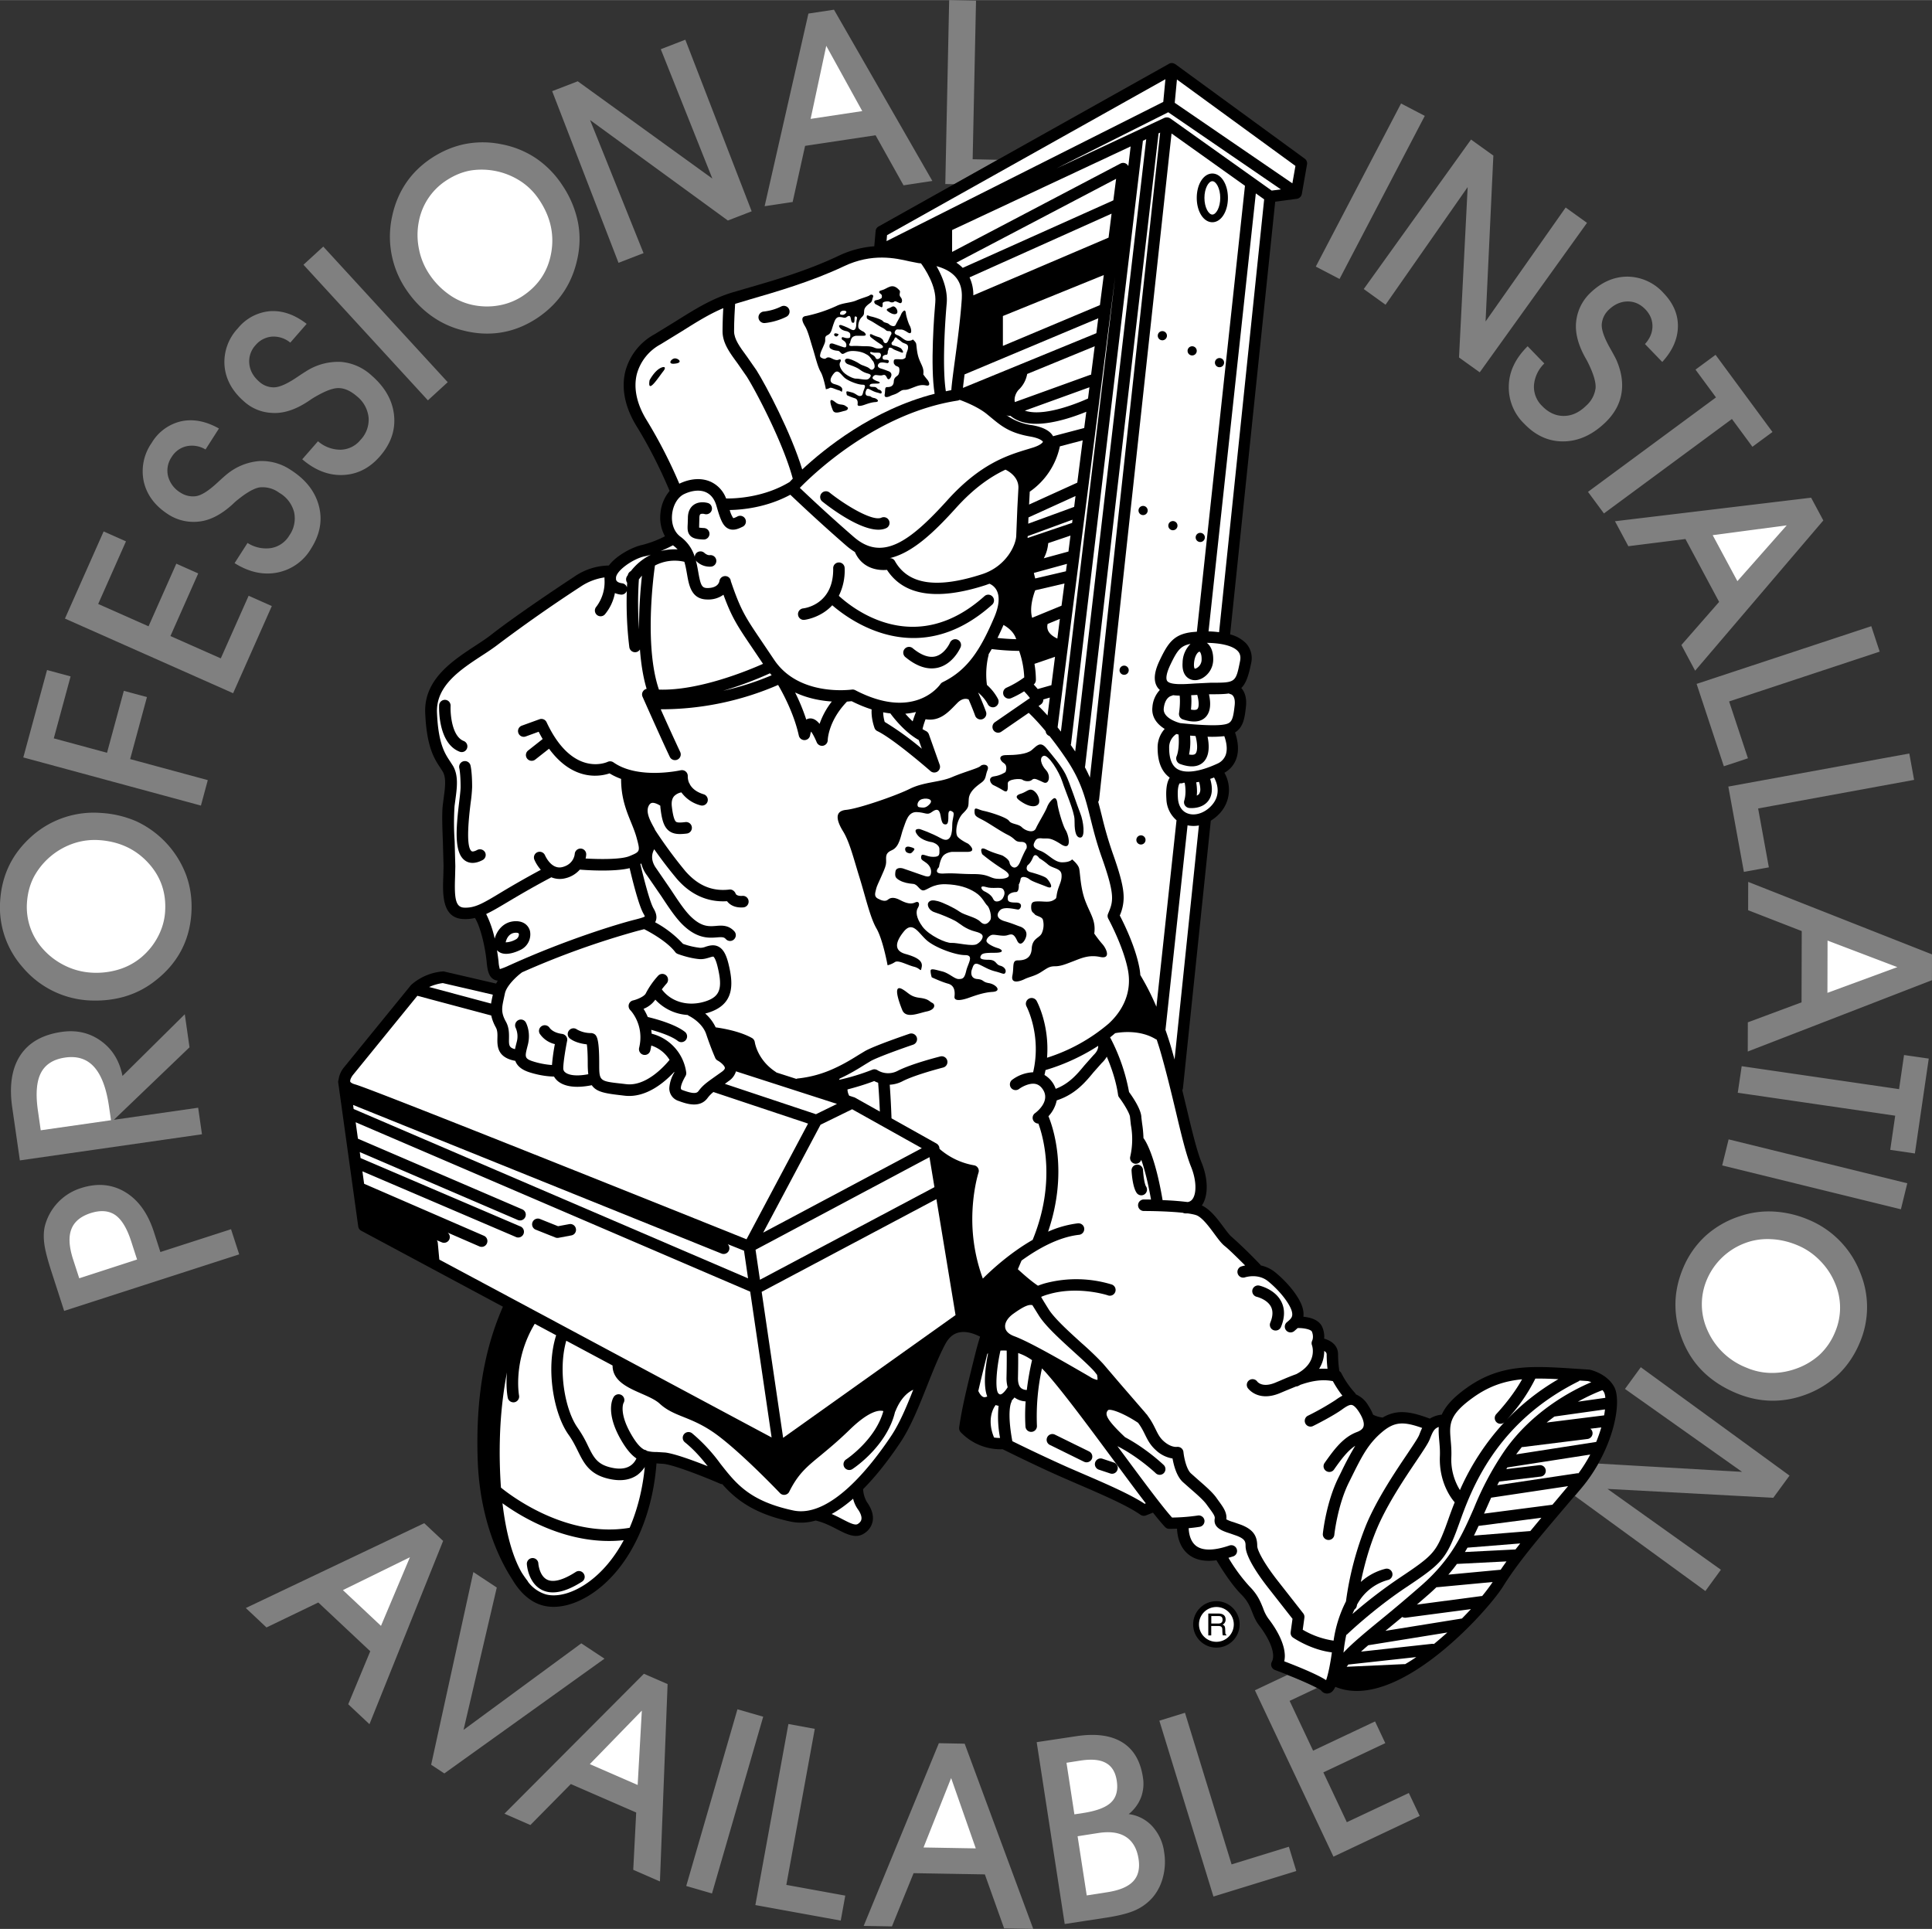
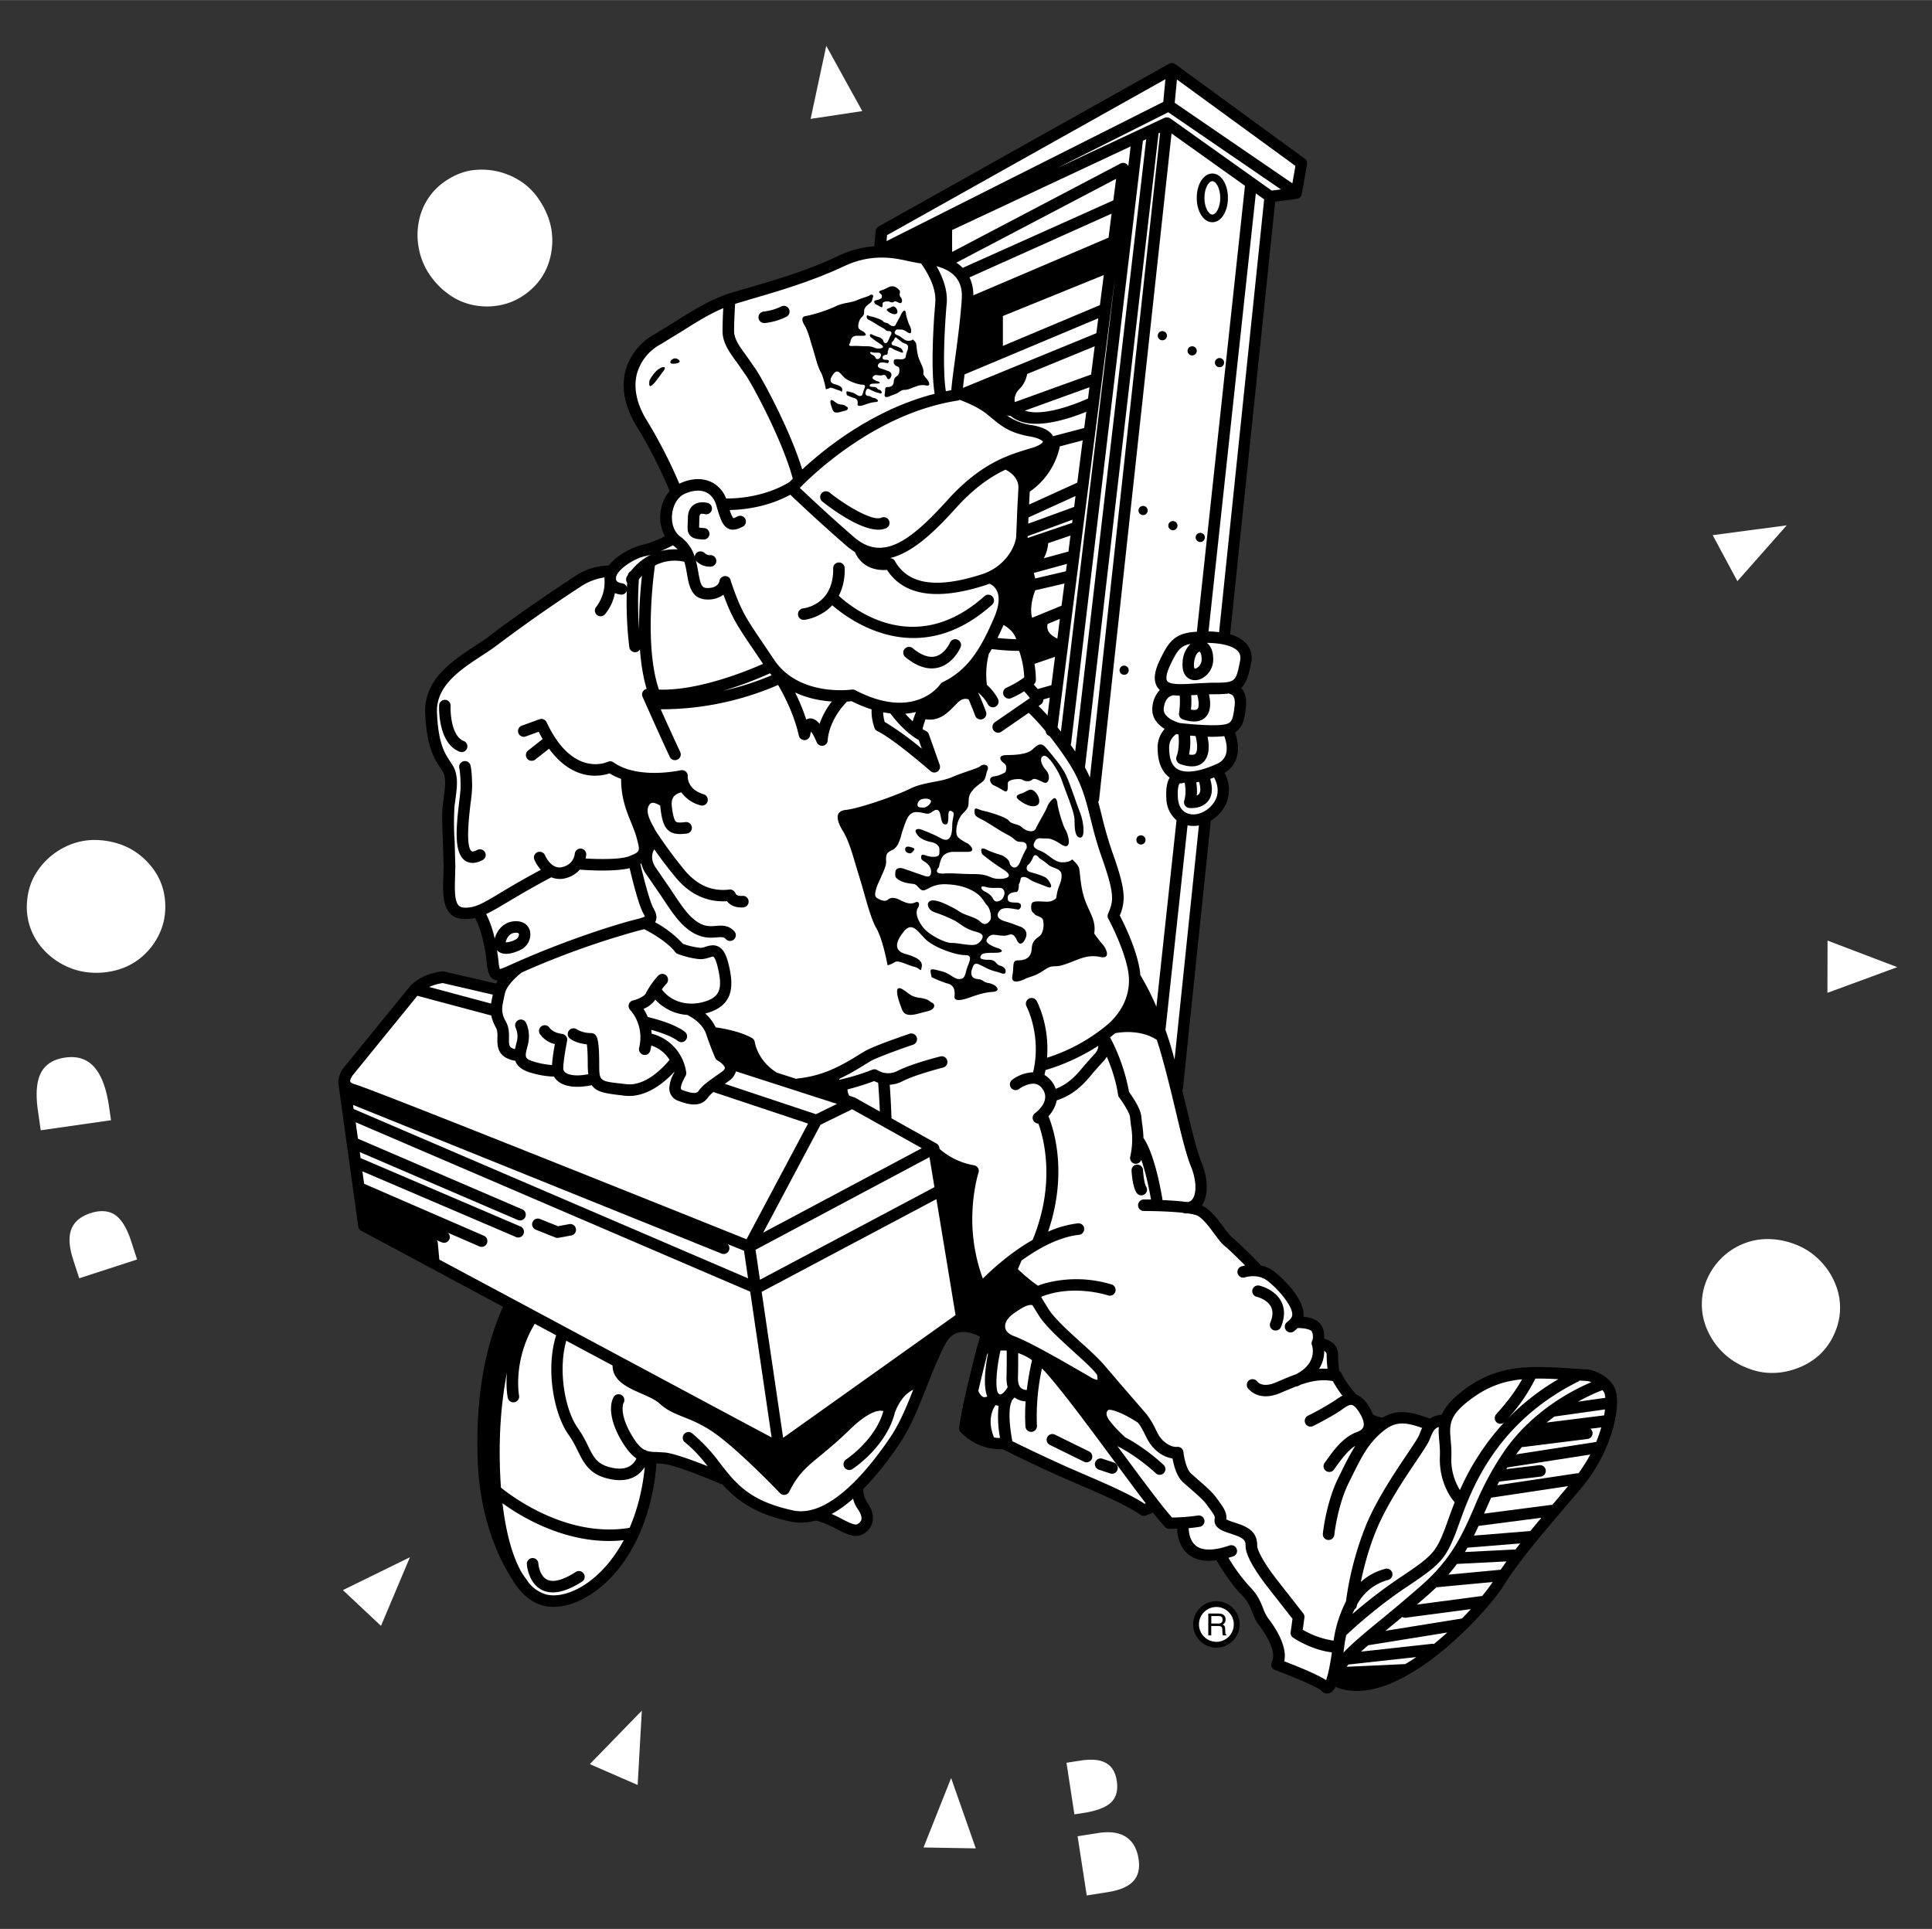
<svg xmlns="http://www.w3.org/2000/svg" width="2500" height="2496" viewBox="0 0 31.501 31.448">
  <rect x="0" y="0" width="31.501" height="31.448" fill="#333333" stroke="none" />
-   <path d="M2.615 20.412l-.106-.329c-.099-.305-.255-.522-.47-.65-.215-.128-.455-.149-.72-.063a.879.879 0 0 0-.588.62c-.02.087-.022.182-.009.285s.05.248.11.435l.214.662L3.9 20.45l-.133-.41-1.152.372zM1.857 18.256l1.233-1.182-.077-.539-1.016 1.006c-.048-.246-.164-.436-.35-.57s-.399-.183-.642-.148c-.312.045-.537.173-.675.384s-.182.495-.13.852l.124.859 2.969-.426-.062-.433-1.374.197zM2.028 16.248a1.46 1.46 0 0 0 .502-.258c.18-.139.32-.301.419-.484.099-.184.156-.388.171-.613.015-.223-.014-.433-.086-.63a1.578 1.578 0 0 0-.807-.872 1.69 1.69 0 0 0-.582-.138 1.52 1.52 0 0 0-1.132.384c-.155.139-.276.294-.361.468s-.135.366-.149.575a1.474 1.474 0 0 0 .364 1.086 1.522 1.522 0 0 0 1.074.543c.207.012.402-.008.587-.061zM3.276 13.133L.38 12.348l.387-1.425.384.104-.274 1.01.868.235.274-1.01.377.102-.274 1.011 1.266.343zM4.432 9.88l-.631 1.421-2.742-1.217.631-1.421.364.162-.453 1.021.821.364.453-1.021.357.159-.453 1.021.821.364.454-1.021zM3.825 9.18l.211-.329a.56.56 0 0 0 .386.083.43.43 0 0 0 .296-.206.48.48 0 0 0 .077-.38.513.513 0 0 0-.242-.315.457.457 0 0 0-.32-.088c-.098.016-.231.095-.4.237l-.042.04c-.194.176-.385.271-.576.283a.755.755 0 0 1-.469-.118c-.216-.138-.349-.315-.4-.529a.802.802 0 0 1 .125-.635.758.758 0 0 1 .48-.355c.197-.043.403-.004.619.117l-.219.342a.427.427 0 0 0-.309-.053.383.383 0 0 0-.244.177.39.39 0 0 0-.057.315.444.444 0 0 0 .204.266.37.37 0 0 0 .246.057c.091-.012.21-.087.357-.224.069-.064.122-.111.162-.143a.952.952 0 0 1 .518-.206.846.846 0 0 1 .513.145c.245.156.398.353.459.588s.017.467-.13.697a.818.818 0 0 1-.55.388c-.229.044-.461-.007-.695-.154zM4.928 7.487l.257-.294a.56.56 0 0 0 .37.138.431.431 0 0 0 .323-.16.477.477 0 0 0 .132-.363.51.51 0 0 0-.192-.349c-.103-.089-.204-.134-.304-.133s-.243.06-.431.176a.809.809 0 0 1-.048.033c-.217.146-.42.211-.61.195a.72.72 0 0 1-.446-.186c-.193-.168-.299-.362-.318-.582a.8.8 0 0 1 .217-.61.756.756 0 0 1 .528-.28c.199-.013.398.056.594.207l-.267.306a.426.426 0 0 0-.298-.098.39.39 0 0 0-.268.139.388.388 0 0 0-.102.304c.011.11.065.208.162.292a.349.349 0 0 0 .235.092c.091.001.22-.056.386-.169.077-.052.138-.091.182-.117a.965.965 0 0 1 .542-.128.842.842 0 0 1 .486.22c.22.191.342.407.367.649.025.242-.052.465-.231.67-.168.193-.368.294-.601.304s-.455-.076-.665-.256zM4.948 4.315l.323-.296L7.3 6.23l-.323.296zM7.019 5.138c.155.114.325.195.51.243.22.059.433.072.64.039.207-.033.403-.112.591-.236.185-.124.335-.275.448-.452.112-.176.186-.378.223-.604.03-.191.024-.38-.021-.566a1.673 1.673 0 0 0-.243-.546 1.565 1.565 0 0 0-.428-.437 1.515 1.515 0 0 0-.566-.229 1.503 1.503 0 0 0-.59-.003c-.19.038-.373.115-.548.23-.17.113-.31.25-.417.409-.107.16-.182.34-.224.539a1.536 1.536 0 0 0 .221 1.184c.114.172.249.315.404.429zM10.493 4.126l-.408.158-1.082-2.799.417-.161 2.195 1.586-.841-2.109.4-.155 1.082 2.798-.388.15-2.247-1.638zM14.276 2.204l.456.816.47-.071L13.598.157l-.417.063-.714 3.141.457-.069.203-.915zM22.844 1.686l.387.202-1.39 2.659-.387-.202zM22.591 4.967l-.355-.256 1.749-2.437.364.261-.127 2.705 1.306-1.858.348.25-1.749 2.437-.338-.242.141-2.778zM24.908 5.644l.272.281a.556.556 0 0 0-.169.357.435.435 0 0 0 .132.335c.104.108.222.163.352.163s.251-.054.363-.163a.463.463 0 0 0 .158-.292c.007-.1-.039-.248-.139-.444l-.029-.051c-.127-.228-.175-.436-.144-.624a.752.752 0 0 1 .223-.429c.184-.178.386-.267.607-.268a.8.8 0 0 1 .59.268c.16.166.238.349.234.549s-.088.392-.255.574l-.282-.292c.08-.088.121-.184.122-.288s-.038-.197-.116-.278c-.084-.087-.182-.13-.293-.128s-.213.048-.305.137a.363.363 0 0 0-.112.227c-.009.091.037.224.136.399.046.081.08.144.102.19.085.195.112.378.082.551s-.117.328-.259.466c-.209.202-.435.306-.677.311-.243.005-.459-.09-.648-.287a.821.821 0 0 1-.252-.625c.007-.231.11-.445.307-.639zM26.152 8.37l-.26-.352 2.087-1.54-.334-.453.327-.241.928 1.258-.327.241-.334-.453zM28.03 9.812l-.615.703.224.419 2.09-2.45-.199-.371-3.198.384.218.407.931-.117zM28.107 12.492l-.444-1.343 2.848-.941.137.415-2.455.812.307.927zM28.434 14.214l-.254-1.391 2.951-.539.078.43-2.543.466.175.96zM29.374 16.341l-.876.326-.001.476L31.5 15.98l.001-.421-2.997-1.182-.001.462.874.34zM28.334 17.815l.064-.433 2.566.374.081-.556.403.058-.226 1.547-.402-.059.081-.557zM31.098 19.291l-.104.424L28.08 19l.105-.425zM28.92 19.752a1.472 1.472 0 0 0-.559.078 1.54 1.54 0 0 0-.555.321 1.488 1.488 0 0 0-.363.523c-.087.206-.129.414-.125.624s.053.418.147.627c.081.177.19.331.33.462s.308.238.504.321c.198.084.397.127.598.128.201.001.4-.039.598-.12a1.54 1.54 0 0 0 .495-.324c.138-.137.248-.301.33-.495a1.47 1.47 0 0 0 .012-1.145 1.529 1.529 0 0 0-.837-.864 1.697 1.697 0 0 0-.575-.136zM6.037 26.921l-.359.864.346.325 1.201-2.988-.308-.289-2.909 1.383.337.317.845-.407zM7.245 28.913l-.215-.142.688-3.141.382.252-.542 2.321 1.92-1.411.378.25zM10.373 29.55l-.048.934.435.19.125-3.218-.386-.168-2.274 2.281.423.185.659-.668zM12.024 27.867l.42.121-.835 2.882-.42-.122zM13.708 31.312l-1.392-.253.539-2.952.43.079-.464 2.544.961.175zM16.058 30.559l.314.88.475.009-1.118-3.02-.421-.008-1.226 2.979.461.008.353-.868zM16.903 28.403l.457 2.965.686-.105c.206-.032.363-.073.472-.123a.823.823 0 0 0 .279-.209.82.82 0 0 0 .167-.335.98.98 0 0 0 .017-.401.77.77 0 0 0-.194-.422.63.63 0 0 0-.384-.197.645.645 0 0 0 .2-.269.64.64 0 0 0 .031-.337c-.041-.265-.154-.454-.34-.567-.186-.113-.437-.145-.753-.096l-.638.096zM21.136 30.504l-1.351.416-.882-2.867.418-.129.76 2.472.934-.288zM16.275 2.604l-.416-.009.055-2.586L15.476 0l-.063 2.999.149.003zM29.178 24.057l-2.425-1.767-.258.354 1.909 1.352-2.344-.135c-.078.14-.171.279-.283.411l-.099.117 2.128 1.55.253-.347-1.849-1.318 2.703.145.265-.362zM21.96 29.708l-.383-.812 1.01-.477-.167-.354-1.01.477-.383-.812.447-.211a5.585 5.585 0 0 0-.483-.212l-.53.25 1.281 2.713 1.406-.664-.177-.374-1.011.476z" fill="gray" />
  <path d="M1.292 20.84l-.102-.314c-.064-.201-.074-.363-.027-.485.047-.123.151-.21.313-.263.162-.052.295-.042.401.029.105.072.192.215.261.427l.097.3-.943.306zM.664 18.427l-.046-.322c-.039-.271-.022-.477.05-.615s.204-.222.396-.249c.197-.028.355.023.473.156s.198.347.241.646l.032.22-1.146.164zM1.056 15.741a1.157 1.157 0 0 1-.352-.266 1.018 1.018 0 0 1-.264-.763c.011-.158.05-.299.117-.425a1.158 1.158 0 0 1 .657-.542c.129-.041.263-.058.401-.049.327.022.593.145.799.368.207.224.299.49.278.8-.009.14-.048.275-.116.405s-.159.243-.273.339a1.047 1.047 0 0 1-.376.2 1.264 1.264 0 0 1-.449.048 1.122 1.122 0 0 1-.422-.115zM6.831 4.058a1.134 1.134 0 0 1-.003-.442 1.022 1.022 0 0 1 .446-.673c.132-.087.268-.143.408-.166a1.166 1.166 0 0 1 .83.192c.111.077.206.175.282.291.182.273.246.559.194.858-.052.3-.207.535-.466.707a1.024 1.024 0 0 1-.393.154c-.144.025-.29.021-.435-.011a1.03 1.03 0 0 1-.387-.178 1.245 1.245 0 0 1-.311-.327 1.114 1.114 0 0 1-.165-.405zM13.217 1.937l.255-1.191.587 1.064zM27.925 8.724l1.207-.16-.804.91zM29.798 15.334l1.138.433-1.14.419zM29.672 20.549c.107.108.189.23.246.367a1.011 1.011 0 0 1 0 .807 1.047 1.047 0 0 1-.249.363 1.13 1.13 0 0 1-.393.231c-.135.047-.27.069-.406.066s-.267-.031-.395-.086a1.151 1.151 0 0 1-.635-.609 1.027 1.027 0 0 1-.001-.846 1.088 1.088 0 0 1 .612-.575c.132-.05.272-.072.421-.065.148.006.295.04.439.101.134.056.255.138.361.246zM5.591 25.924l1.093-.536-.472 1.119zM9.617 28.761l.848-.872-.068 1.212zM15.058 30.12l.45-1.132.402 1.147zM17.389 28.739l.231-.036c.178-.027.315-.015.411.039.097.053.155.148.177.286.024.155-.006.274-.091.356-.085.083-.238.141-.461.175l-.138.021-.129-.841zM17.57 29.937l.34-.053c.189-.029.338-.008.449.064.11.072.179.191.205.359.024.154-.005.276-.087.364-.082.088-.221.147-.418.178l-.34.053-.149-.965z" fill="#fff" />
  <path d="M26.319 22.61c-.119-.217-.383-.276-.394-.279l-.014-.002-.229-.015c-.706-.046-1.217-.08-1.768.313-.231.165-.348.305-.406.436a.46.46 0 0 0-.195.065l-.003-.001c-.319-.119-.534-.153-.767-.016l-.011-.002a.461.461 0 0 1-.144-.045.746.746 0 0 0-.077-.147.423.423 0 0 0-.203-.184.087.087 0 0 0-.019-.028 1.443 1.443 0 0 1-.217-.315.087.087 0 0 0-.034-.037 1.87 1.87 0 0 1-.021-.273c0-.15-.118-.225-.227-.256l.002-.033a.41.41 0 0 0-.03-.15c-.05-.126-.202-.164-.31-.174a.37.37 0 0 0-.013-.143c-.046-.167-.226-.401-.449-.583a.546.546 0 0 0-.232-.11c-.002-.004-.004-.009-.008-.012a7.988 7.988 0 0 0-.466-.453c-.034-.026-.085-.095-.135-.162-.101-.135-.214-.287-.353-.351.107-.155.106-.429-.005-.701-.077-.19-.156-.519-.247-.9l-.067-.278a.12.12 0 0 0 .011-.035l.454-4.36a.674.674 0 0 0 .15-.124.563.563 0 0 0 .072-.657.42.42 0 0 0 .194-.23c.056-.158.013-.331-.021-.427.141-.088.159-.251.178-.422.016-.146-.022-.242-.076-.303.074-.071.118-.193.16-.402a.36.36 0 0 0-.082-.326.555.555 0 0 0-.26-.146l.735-7.055.355-.047h.001l.003-.001a.084.084 0 0 0 .017-.005l.002-.001.003-.002a.064.064 0 0 0 .019-.012.068.068 0 0 0 .012-.012l.003-.003a.174.174 0 0 0 .011-.018l.002-.004a.098.098 0 0 0 .005-.016l.001-.003.085-.485a.094.094 0 0 0-.037-.092l-2.112-1.542h-.002c-.007-.004-.013-.008-.019-.01a.008.008 0 0 1-.004-.002l-.021-.005h-.007l-.019.001-.006.001a.085.085 0 0 0-.022.009l-4.738 2.654a.093.093 0 0 0-.047.073l-.022.249a1.63 1.63 0 0 0-.583.156c-.515.245-1.068.405-1.513.533l-.202.059c-.345.102-.619.274-.937.473l-.35.215a.969.969 0 0 0-.474.604c-.069.279-.005.588.184.895.281.454.476.905.538 1.054a.654.654 0 0 0-.15.369.63.63 0 0 0 .074.37 1.724 1.724 0 0 1-.369.141c-.141.028-.413.16-.546.336a1.02 1.02 0 0 0-.568.185c-.243.159-.96.638-1.349.943-.075.059-.167.119-.263.182-.373.245-.837.549-.814 1.094.023.556.15.749.243.889l.043.067c.06.103.038.263.015.432l-.014.109c-.017.145-.008.367.001.602l.011.399-.004.164c-.011.289-.025.684.329.698a.643.643 0 0 0 .187-.018c.09.143.169.477.192.728.013.136.037.229.113.273.022.013.044.02.068.021a.596.596 0 0 0-.028.048l-.845-.196a.074.074 0 0 0-.026-.002.886.886 0 0 0-.51.216l-.004.004-.003.004-.006.006-1.082 1.329a.4.4 0 0 0-.093.208c-.005.015-.008.03-.005.046l.326 2.345c.004.03.022.056.049.07l2.31 1.238c-.205.473-.456 1.237-.411 2.505.036 1.012.385 1.668.563 1.941.134.226.301.372.496.425.249.067.56-.016.853-.227.563-.406.935-1.184 1.003-2.089l.121.008c.195.024.729.241.917.323a.08.08 0 0 0 .034.007c.221.25.514.482 1.115.611a.834.834 0 0 0 .406-.017h.002c.133.03.249.09.351.143.159.082.309.159.446.063a.3.3 0 0 0 .133-.197c.016-.096-.015-.2-.095-.312a.46.46 0 0 1-.061-.209c.229-.231.438-.507.612-.769.167-.251.301-.589.431-.916.094-.237.191-.481.296-.679.056-.105.127-.167.217-.189.133-.033.276.028.351.067-.028.09-.053.178-.073.258-.147.588-.222.9-.268 1.221a.101.101 0 0 0 .022.075.9.9 0 0 0 .687.281c.1.049.579.287.973.459l.262.114c.374.161.798.344 1.013.496.025.018.06.022.089.01l.114-.045c.08.1.147.181.198.235a.092.092 0 0 0 .068.029c.005 0 .055 0 .126-.003.005.113.038.302.189.422.112.089.265.12.454.093.062.105.237.39.406.559.104.104.14.194.178.29.028.07.057.143.112.214.144.185.283.451.207.593a.093.093 0 0 0-.005.078c.01.025.03.045.055.055.324.12.705.283.756.337a.117.117 0 0 0 .129.042c.021-.006.059-.018.101-.104 1.007.419 2.486-1.237 2.735-1.638.236-.38.571-.775.996-1.275l.271-.319c.531-.624.678-1.413.544-1.659z" />
  <path d="M11.211 17.223a.094.094 0 1 0 .188 0c0-.111-.056-.172-.067-.184a.09.09 0 0 0-.127-.001.096.096 0 0 0-.008.131s.014.018.014.054zM25.737 24.02c-.009-.001-.018-.002-.028 0l-1.297.194.032-.06.677-.081a.093.093 0 0 0 .082-.104.094.094 0 0 0-.104-.082l-.539.064.017-.027h.001l1.351-.21c-.053.1-.117.203-.192.306zM24.951 24.962h-.013l-.905.073c.026-.053.051-.105.075-.158l1.024-.133-.181.218zM24.166 26.021h-.011l-1.053.139.201-.174c.042-.037.08-.073.118-.109h.011l.906-.085a3.025 3.025 0 0 1-.172.229zM24.468 25.592l-.853.08c.051-.059.098-.117.14-.175h.003l.805-.041a8.598 8.598 0 0 0-.095.136zM24.71 25.261l-.825.042a1.87 1.87 0 0 0 .042-.071l.86-.069-.077.098zM26.026 23.508l-1.305.203c.03-.041.061-.08.092-.119h.012l1.06-.132a.095.095 0 0 0 .081-.105.09.09 0 0 0-.036-.062l.179-.022a2.42 2.42 0 0 1-.083.237zM26.155 23.075l-.937.117c.042-.034.085-.067.127-.098l.824-.116a1.193 1.193 0 0 1-.014.097zM26.129 22.664a.23.23 0 0 1 .025.036c.01.019.017.049.021.089l-.448.063c.181-.1.328-.161.402-.188z" fill="#fff" />
  <path d="M25.946 22.534c-.31.131-.953.464-1.408 1.109a4.922 4.922 0 0 0-.505.943c-.186.424-.361.825-.854 1.259a24.5 24.5 0 0 1-.671.567c-.26.213-.462.381-.603.532l.005-.041c.01-.088.024-.17.041-.249.005-.003.01-.005.014-.009.004-.004.431-.413.964-.768.547-.365.638-.448.814-.905l.049-.134c.19-.532.586-1.638 1.941-2.315a.073.073 0 0 0 .022-.016l.137.009a.633.633 0 0 1 .054.018zM22.328 26.82l1.271-.205a8.254 8.254 0 0 1-.219.188c-.011-.003-.022-.004-.034-.003l-1.155.127c.037-.034.077-.069.12-.105l.017-.002zM22.909 27.132c-.007-.001-.014-.002-.021-.001l-.931.043.03-.039a.074.074 0 0 0 .021 0l1.084-.119a2.55 2.55 0 0 1-.183.116zM25.409 22.485a3.822 3.822 0 0 0-.856.676 2.82 2.82 0 0 0 .481-.686 6.17 6.17 0 0 1 .375.01z" fill="#fff" />
  <path d="M24.023 22.781c.262-.187.514-.267.794-.294-.066.12-.196.323-.421.568a.095.095 0 0 0 .006.133.092.092 0 0 0 .129-.004 4.009 4.009 0 0 0-.727 1.109.943.943 0 0 1-.14-.542c.004-.104-.004-.195-.011-.275-.021-.254-.034-.407.37-.695zM23.459 23.264c-.005.075.001.15.008.228s.014.159.01.252c-.018.464.23.735.24.746l.002.001a7.144 7.144 0 0 0-.106.284l-.047.13c-.155.404-.204.458-.743.817a7.996 7.996 0 0 0-.771.591.958.958 0 0 1 .033-.073.095.095 0 0 0 .039-.067l.001-.009a.811.811 0 0 1 .509-.406.093.093 0 1 0-.047-.181.944.944 0 0 0-.399.214c.049-.237.13-.554.261-.865.169-.402.456-.828.646-1.11.114-.17.189-.282.216-.349l.005-.013c.044-.109.065-.163.143-.19zM21.631 22.081c0 .091.007.174.014.235a1.044 1.044 0 0 0-.137 0 .539.539 0 0 0 .083-.291c.024.013.04.031.04.056z" fill="#fff" />
  <path d="M19.801 20.117c.062.084.116.157.17.199.065.051.215.199.331.315-.04.008-.065.017-.069.018a.094.094 0 0 0 .062.177c.009-.003.216-.071.38.062.212.172.357.379.387.487.023.086-.002.117-.074.177a.094.094 0 1 0 .12.144c.015-.013.032-.027.049-.044.096-.004.219.021.234.059.033.084.006.14.005.143l-.001.004a.09.09 0 0 0-.004.072c.011.03.088.293-.256.473-.084.03-.166.064-.244.098l-.1.042c-.205.084-.285-.009-.293-.021a.095.095 0 0 0-.13-.02.093.093 0 0 0-.023.128c.007.009.165.229.518.085l.102-.043.166-.068a.093.093 0 0 0 .035-.008.409.409 0 0 0 .036-.019c.172-.06.348-.096.53-.06.03.055.086.149.156.237a.85.85 0 0 0-.112.071 4.4 4.4 0 0 1-.443.252.094.094 0 1 0 .083.168c.014-.006.322-.161.47-.269.057-.041.115-.078.154-.071.033.006.073.045.116.111.066.102.093.188.075.243-.012.037-.048.066-.107.088-.229.085-.379.297-.513.484l-.013.019a.092.092 0 0 0 .022.13c.042.03.101.021.131-.022l.013-.019c.101-.141.204-.284.333-.368a5.034 5.034 0 0 0-.228.426l-.043.087c-.201.401-.255.898-.257.919a.093.093 0 0 0 .083.103.094.094 0 0 0 .104-.083c0-.005.053-.484.238-.855l.043-.087c.167-.336.268-.539.494-.731.207-.176.354-.177.657-.07-.016.032-.03.067-.044.103l-.005.013c-.019.048-.102.171-.197.313-.194.288-.486.723-.663 1.142a5.172 5.172 0 0 0-.333 1.256 2.051 2.051 0 0 0-.202.641 1.383 1.383 0 0 1-.503-.178l.027-.196.001-.013a.095.095 0 0 0-.02-.058l-.416-.531c-.229-.292-.334-.5-.334-.569 0-.172-.076-.271-.263-.344l-.12-.042a.588.588 0 0 1-.121-.047.264.264 0 0 0 .002-.028c0-.098-.06-.179-.117-.258l-.043-.06c-.063-.092-.186-.198-.303-.3l-.117-.104c-.07-.065-.111-.248-.121-.347a.095.095 0 0 0-.036-.065.101.101 0 0 0-.073-.019c-.004 0-.095.012-.213-.093-.065-.058-.094-.118-.132-.195-.031-.062-.067-.137-.13-.22a.079.079 0 0 0-.021-.027c-.017-.021-.034-.042-.054-.064l-.372-.43-.282-.33a5.04 5.04 0 0 0-.345-.331c-.213-.193-.456-.413-.547-.565l-.057-.092c-.022-.036-.046-.074-.058-.099a.881.881 0 0 1 .123-.043c.477-.14.957.015.961.017a.094.094 0 1 0 .059-.178 1.977 1.977 0 0 0-1.073-.019 1.158 1.158 0 0 0-.122.041c-.128-.085-.279-.224-.328-.269l.06-.141c.272-.197.608-.384.939-.42.051-.006.088-.052.083-.104s-.052-.088-.104-.083a1.69 1.69 0 0 0-.485.136c.333-.975.079-1.706.006-1.882a.538.538 0 0 0 .135-.259c.299-.096.465-.294.599-.457l.134-.151a.45.45 0 0 0 .083-.104c.072.168.152.395.184.622a.083.083 0 0 0 .018.043c.084.111.177.271.177.322l.014.127a1.28 1.28 0 0 1-.011.518.094.094 0 0 0 .071.112.094.094 0 0 0 .109-.063c.049.138.106.347.159.648l-.117-.001a.094.094 0 1 0 0 .188c.182 0 .441.008.636.029a.118.118 0 0 0 .038.01h.042c.064.009.117.02.149.033.095.043.201.187.286.302zM16.742 22.661a.152.152 0 0 1-.091-.029c-.037-.03-.055-.088-.053-.173.004-.185.004-.315.003-.4a.868.868 0 0 1 .226.116 4.537 4.537 0 0 0-.085.486zM17.888 22.415l.002.02a.188.188 0 0 1 .005.047l-.002.015a.317.317 0 0 1-.122-.051l-.065-.038c-.364-.21-.913-.529-1.17-.624-.087-.032-.14-.083-.147-.145l-.001-.018c0-.067.049-.142.136-.204.194-.139.26-.15.309-.139l.041.066.055.088c.105.176.348.396.581.608.132.12.257.233.331.316l.047.059zM16.091 22.099a.245.245 0 0 1 .008-.029l.011-.005c-.043.215-.083.525-.013.702a.098.098 0 0 1-.054.011c-.041-.007-.074-.063-.09-.097l-.002-.003c.037-.162.083-.349.14-.579zM16.315 22.733c-.005.001-.014.003-.033-.013-.058-.048-.042-.375.03-.701a.866.866 0 0 1 .102 0c.001.079.002.219-.003.435a.542.542 0 0 0 .019.162c-.029.048-.078.11-.115.117zM17.047 17.445c.299-.087.604-.229.859-.395.001.04-.014.092-.075.15l-.149.168c-.117.142-.248.299-.469.383a.42.42 0 0 0-.183-.226 1.88 1.88 0 0 0 .017-.08zM18.14 13.903a6.228 6.228 0 0 1-.175-.604c-.02-.078-.038-.153-.059-.227a.092.092 0 0 0 .015-.04l1.181-10.857 1.197.853-.784 7.27-.071.006c-.3.033-.396.17-.531.452-.062.128-.132.314-.04.45.011.016.024.03.038.042a.454.454 0 0 0-.121.279c-.019.167.082.283.2.356a.45.45 0 0 0-.115.311c0 .228.067.389.197.483-.047.075-.065.19-.054.351a.473.473 0 0 0 .165.344l-.328 3.041a4.114 4.114 0 0 0-.26-.513l-.002-.002a.957.957 0 0 0-.017-.128c-.067-.347-.256-.726-.318-.845a.729.729 0 0 0 .063-.289c.001-.158-.05-.366-.181-.733zM16.933 11.51l.038-.026a.094.094 0 0 0 .04-.081l.106-.031-.037.292a3.147 3.147 0 0 0-.147-.154zM10.42 10.261a5.77 5.77 0 0 1-.003-.816c.017-.021.033-.042.05-.06-.022.202-.05.526-.047.876zM11.158 9.158c.02.065.032.135.044.203.032.183.071.412.334.412a.417.417 0 0 0 .26-.078c.137.376.232.516.48.882l.165.245c-.226.101-1.041.442-1.697.42-.241-.702-.089-1.858-.065-2.023a.694.694 0 0 1 .479-.061zM12.554 10.976l.028.032a4.49 4.49 0 0 1-.791.253c.373-.11.67-.242.763-.285z" fill="#fff" />
  <path d="M12.621 10.754l-.19-.282c-.276-.408-.351-.517-.514-.995l-.001-.002a.09.09 0 0 0-.081-.083.095.095 0 0 0-.105.08c-.003.019-.026.114-.195.114-.089 0-.111-.039-.149-.256-.011-.062-.022-.128-.041-.196.003.005.005.01.01.015a.309.309 0 0 0 .241.088.094.094 0 0 0 .083-.104.095.095 0 0 0-.104-.083c-.045.005-.088-.035-.088-.035a.095.095 0 0 0-.133.001.095.095 0 0 0-.026.062.64.64 0 0 0-.233-.329c-.1-.073-.151-.207-.137-.359.014-.153.091-.284.195-.335.13-.062.26-.074.356-.031.082.037.14.11.172.22.061.211.101.333.199.376.075.033.15.005.221-.03a.094.094 0 1 0-.084-.167c-.04.02-.055.023-.062.023a.45.45 0 0 1-.057-.132c.202-.003.601-.04.988-.249.114.108.468.444.913.831.047.041.094.074.14.103.114.261.361.306.523.291.274.421.814.506 1.61.248l.061-.022a.235.235 0 0 1 .125.124c.044.1.029.244-.044.417-.222.522-.431.864-.844 1.064a.104.104 0 0 0-.037.032c-.017.025-.428.6-1.389.098a.095.095 0 0 0-.057-.009c-.009 0-.86.121-1.266-.488zM13.563 11.436a1.27 1.27 0 0 0-.2.365c-.047-.058-.102-.096-.167-.088a.12.12 0 0 0-.05.018 3.219 3.219 0 0 0-.182-.442c.209.098.426.136.599.147zM15.436 4.943c.02-.226-.079-.453-.167-.605.225.062.414.19.414.481l-.001.048c-.022.337-.073.715-.114 1.018-.027.2-.049.365-.057.475-.03.005-.059.012-.089.018-.053-.337-.027-.97.014-1.435zM19.048 1.829l1.836 1.257-.149.02-1.654-1.177-.003-.001a.08.08 0 0 0-.021-.01.108.108 0 0 0-.021-.005h-.024l-.006.001-.017.005-.003.001-1.76.824 1.822-.915z" fill="#fff" />
  <path d="M18.397 2.707a.094.094 0 0 0-.128-.042l-2.745 1.441v-.357l2.911-1.363-.038.321zM17.143 11.17l-.223.063a1.314 1.314 0 0 0-.065-.074.095.095 0 0 0 .035-.073c0-.094-.01-.184-.023-.264l.335-.115-.059.463zM14.505 9.099c.384-.087.75-.451 1.082-.818.303-.336.574-.515.807-.625.046.022.219.117.211.302l-.017.318-.018.447c0 .159-.163.509-.556.637-.742.241-1.207.17-1.423-.214a.09.09 0 0 0-.086-.047zM17.481 8.524l-.726.246.001-.03.731-.268-.006.052zM17.308 9.874l-.479.197c-.046-.162.018-.363.05-.448l.477-.111-.048.362zM17.38 9.313l-.501.117a2.733 2.733 0 0 1-.022-.09l.54-.148c-.007.041-.012.081-.017.121zM17.24 10.41c-.076-.035-.127-.079-.15-.128a.164.164 0 0 1-.008-.111l.199-.082-.041.321zM17.421 8.991l-.402.11a.643.643 0 0 0 .072-.247l.363-.123-.033.26zM17.514 8.263l-.749.274.004-.102.767-.349-.022.177zM17.565 7.868l-.786.357.011-.21a1.2 1.2 0 0 0 .491-.739l.372-.098-.088.69zM17.678 6.977l-.502.132-.006.002c-.036-.067-.126-.143-.341-.18a.919.919 0 0 1-.426-.169c.02.014.045.021.071.016a.556.556 0 0 0 .249.114c.319.068.77-.09.989-.18l-.034.265zM18.075 3.873l-2.205.941a.668.668 0 0 0-.062-.293l2.316-1.039-.049.391zM18.153 3.265l-2.456 1.101a.621.621 0 0 0-.104-.085l2.605-1.367-.045.351zM17.907 5.188l-.031.243-2.175.892c.006-.061.016-.135.026-.22l2.18-.915z" fill="#fff" />
-   <path d="M17.74 6.496c-.107.049-.649.283-.977.212a.379.379 0 0 1-.053-.014l1.053-.381-.023.183zM17.79 6.108c-.007.001-.015.002-.022.005l-1.221.441c-.018-.077.025-.163.063-.201a.468.468 0 0 0 .138-.257l1.101-.452-.059.464zM17.934 4.973l-1.582.665v-.487l1.645-.668-.063.49zM15.614 6.53a.101.101 0 0 0 .033-.012c.102.037.303.119.44.229l.079.065c.16.132.297.246.632.304.156.027.202.073.207.086-.003.011-.038.054-.159.093l-.095.029c-.324.099-.766.234-1.304.83-.617.683-1.064 1-1.525.6a25.95 25.95 0 0 1-.881-.801c.206-.211 1.242-1.218 2.573-1.423zM14.517 11.63c.053.072.24.312.463.434l.05.142a4.854 4.854 0 0 0-.605-.437.614.614 0 0 1-.025-.157c.039.008.079.014.117.018zM14.761 11.635a1.13 1.13 0 0 0 .174-.028 2.235 2.235 0 0 0-.054.153 1.707 1.707 0 0 1-.12-.125zM18.182 4.515l-.884 7.412a7.47 7.47 0 0 1-.054-.069l.938-7.343zM17.464 12.12l1.17-9.817v-.009l.055-.026-1.158 9.983-.073-.107a.105.105 0 0 0 .006-.024zM17.693 12.49L18.89 2.173a.652.652 0 0 0 .026-.012l-1.145 10.516a2.168 2.168 0 0 0-.082-.169.095.095 0 0 0 .004-.018zM19.234 11.34c.012.1-.002.234-.01.285a.094.094 0 0 0 .063.103c.167.056.292.043.371-.038.095-.099.079-.261.054-.371l.027-.001c.123 0 .219-.001.298-.013a.085.085 0 0 0 .026.011c.015.003.085.028.068.183-.029.262-.052.298-.204.317-.205.025-.644-.023-.685-.028-.023-.006-.268-.072-.268-.224l.001-.017c.02-.175.114-.201.125-.203.009-.002.018-.007.026-.011a.963.963 0 0 0 .108.007zM19.421 19.024c.084.208.094.423.024.523a.116.116 0 0 1-.081.05 4.551 4.551 0 0 0-.408-.031c-.126-.744-.284-.977-.312-1.012a1.83 1.83 0 0 0-.022-.237l-.012-.097c0-.129-.141-.335-.201-.417a3.102 3.102 0 0 0-.309-.891c.028-.022.056-.045.082-.068.083-.016.403-.062.664.099l.014.006c.021.064.043.131.063.201.091.315.172.651.243.947.092.388.172.724.255.927zM19.151 17.273l-.049-.175a5.997 5.997 0 0 0-.1-.31c.001-.005.003-.011.003-.017l.358-3.316a.48.48 0 0 0 .185.002l-.397 3.816zM19.756 13.13c-.109.122-.265.175-.386.133-.097-.033-.155-.121-.164-.249a1.142 1.142 0 0 1-.003-.077c0-.137.032-.167.034-.168.022.004.044 0 .063-.009a.08.08 0 0 0 .016.001c.033.172-.005.283-.005.285a.095.095 0 0 0 .008.082.097.097 0 0 0 .069.044c.021.002.208.02.312-.115.066-.086.077-.207.032-.359l.063-.023c.04.071.127.271-.039.455zM19.985 12.307a.252.252 0 0 1-.142.145c-.288.133-.525.163-.651.082-.085-.055-.129-.169-.129-.339a.26.26 0 0 1 .118-.229l.024.006.01.002h.001c.019.238-.029.35-.03.351a.097.097 0 0 0 .053.129c.169.062.298.051.382-.03.108-.105.094-.291.068-.414a1.82 1.82 0 0 0 .273-.009c.025.068.061.198.023.306zM20.219 10.777c-.071.353-.071.353-.479.353l-.252.012c-.183.013-.411.028-.458-.042-.013-.019-.033-.082.053-.264.111-.232.166-.309.328-.339a.439.439 0 0 0-.129.305c-.011.151.045.222.095.255.062.041.144.042.221.002a.35.35 0 0 0 .183-.293c.005-.143-.04-.236-.103-.286.197.002.415.037.505.135.024.026.054.072.036.162zM19.705 10.293l.771-7.141.136.097-.735 7.057a1.537 1.537 0 0 0-.172-.013zM21.072 2.988l-1.918-1.313.036-.38 1.932 1.409-.05.284zM14.463 3.833l4.539-2.543-.035.37-4.512 2.27.008-.097z" fill="#fff" />
+   <path d="M17.74 6.496c-.107.049-.649.283-.977.212a.379.379 0 0 1-.053-.014l1.053-.381-.023.183zM17.79 6.108c-.007.001-.015.002-.022.005l-1.221.441c-.018-.077.025-.163.063-.201a.468.468 0 0 0 .138-.257l1.101-.452-.059.464zM17.934 4.973l-1.582.665v-.487l1.645-.668-.063.49zM15.614 6.53a.101.101 0 0 0 .033-.012c.102.037.303.119.44.229l.079.065c.16.132.297.246.632.304.156.027.202.073.207.086-.003.011-.038.054-.159.093l-.095.029c-.324.099-.766.234-1.304.83-.617.683-1.064 1-1.525.6a25.95 25.95 0 0 1-.881-.801c.206-.211 1.242-1.218 2.573-1.423zM14.517 11.63c.053.072.24.312.463.434l.05.142a4.854 4.854 0 0 0-.605-.437.614.614 0 0 1-.025-.157c.039.008.079.014.117.018zM14.761 11.635a1.13 1.13 0 0 0 .174-.028 2.235 2.235 0 0 0-.054.153 1.707 1.707 0 0 1-.12-.125zM18.182 4.515l-.884 7.412a7.47 7.47 0 0 1-.054-.069l.938-7.343zM17.464 12.12l1.17-9.817v-.009l.055-.026-1.158 9.983-.073-.107a.105.105 0 0 0 .006-.024zM17.693 12.49L18.89 2.173a.652.652 0 0 0 .026-.012l-1.145 10.516a2.168 2.168 0 0 0-.082-.169.095.095 0 0 0 .004-.018M19.234 11.34c.012.1-.002.234-.01.285a.094.094 0 0 0 .063.103c.167.056.292.043.371-.038.095-.099.079-.261.054-.371l.027-.001c.123 0 .219-.001.298-.013a.085.085 0 0 0 .026.011c.015.003.085.028.068.183-.029.262-.052.298-.204.317-.205.025-.644-.023-.685-.028-.023-.006-.268-.072-.268-.224l.001-.017c.02-.175.114-.201.125-.203.009-.002.018-.007.026-.011a.963.963 0 0 0 .108.007zM19.421 19.024c.084.208.094.423.024.523a.116.116 0 0 1-.081.05 4.551 4.551 0 0 0-.408-.031c-.126-.744-.284-.977-.312-1.012a1.83 1.83 0 0 0-.022-.237l-.012-.097c0-.129-.141-.335-.201-.417a3.102 3.102 0 0 0-.309-.891c.028-.022.056-.045.082-.068.083-.016.403-.062.664.099l.014.006c.021.064.043.131.063.201.091.315.172.651.243.947.092.388.172.724.255.927zM19.151 17.273l-.049-.175a5.997 5.997 0 0 0-.1-.31c.001-.005.003-.011.003-.017l.358-3.316a.48.48 0 0 0 .185.002l-.397 3.816zM19.756 13.13c-.109.122-.265.175-.386.133-.097-.033-.155-.121-.164-.249a1.142 1.142 0 0 1-.003-.077c0-.137.032-.167.034-.168.022.004.044 0 .063-.009a.08.08 0 0 0 .016.001c.033.172-.005.283-.005.285a.095.095 0 0 0 .008.082.097.097 0 0 0 .069.044c.021.002.208.02.312-.115.066-.086.077-.207.032-.359l.063-.023c.04.071.127.271-.039.455zM19.985 12.307a.252.252 0 0 1-.142.145c-.288.133-.525.163-.651.082-.085-.055-.129-.169-.129-.339a.26.26 0 0 1 .118-.229l.024.006.01.002h.001c.019.238-.029.35-.03.351a.097.097 0 0 0 .053.129c.169.062.298.051.382-.03.108-.105.094-.291.068-.414a1.82 1.82 0 0 0 .273-.009c.025.068.061.198.023.306zM20.219 10.777c-.071.353-.071.353-.479.353l-.252.012c-.183.013-.411.028-.458-.042-.013-.019-.033-.082.053-.264.111-.232.166-.309.328-.339a.439.439 0 0 0-.129.305c-.011.151.045.222.095.255.062.041.144.042.221.002a.35.35 0 0 0 .183-.293c.005-.143-.04-.236-.103-.286.197.002.415.037.505.135.024.026.054.072.036.162zM19.705 10.293l.771-7.141.136.097-.735 7.057a1.537 1.537 0 0 0-.172-.013zM21.072 2.988l-1.918-1.313.036-.38 1.932 1.409-.05.284zM14.463 3.833l4.539-2.543-.035.37-4.512 2.27.008-.097z" fill="#fff" />
  <path d="M12.215 4.884c.427-.124 1.012-.292 1.542-.543.465-.221.846-.133 1.073-.081l.142.028.026.003.019.002c.056.076.256.368.233.634-.016.176-.085 1.038-.011 1.492-1.011.258-1.8.899-2.159 1.234-.18-.593-.589-1.368-.744-1.615l-.161-.231c-.115-.156-.206-.28-.206-.408 0-.163.011-.356.017-.446l.029-.009.2-.06z" fill="#fff" />
  <path d="M10.383 6.1a.787.787 0 0 1 .387-.487l.354-.217c.232-.146.441-.277.669-.373a6.86 6.86 0 0 0-.012.376c0 .19.112.343.242.52l.153.22c.155.246.597 1.088.75 1.664a2.943 2.943 0 0 0-.05.053c-.414.252-.876.272-1.037.27a.485.485 0 0 0-.252-.273c-.148-.066-.329-.055-.511.032a7.971 7.971 0 0 0-.531-1.034c-.163-.263-.218-.523-.162-.751zM10.515 9.068a.807.807 0 0 0 .099-.026.943.943 0 0 0-.328.268.097.097 0 0 0-.05.066l-.012.017a.095.095 0 0 0 .002.107l-.004.075a.094.094 0 0 0-.077-.066c-.086-.011-.1-.048-.101-.067v-.016c-.008-.118.283-.321.471-.358z" fill="#fff" />
  <path d="M7.569 14.797c-.144-.006-.162-.153-.149-.504l.004-.171-.011-.406a4.378 4.378 0 0 1-.002-.573l.014-.105c.026-.193.054-.393-.039-.552l-.049-.076c-.085-.128-.191-.288-.212-.792-.018-.438.379-.699.73-.929.101-.065.195-.128.276-.191a24.54 24.54 0 0 1 1.335-.934.937.937 0 0 1 .39-.151v.026a.669.669 0 0 1-.133.452.093.093 0 1 0 .14.124.762.762 0 0 0 .163-.347.348.348 0 0 0 .094.025.094.094 0 0 0 .1-.06c-.007.214-.005.545.041.917a.095.095 0 0 0 .105.082.09.09 0 0 0 .068-.045c.017.223.05.445.109.643a.091.091 0 0 0-.055.035.091.091 0 0 0-.011.094c.003.007.302.682.444.98a.094.094 0 0 0 .125.044.093.093 0 0 0 .044-.125 43.58 43.58 0 0 1-.317-.695 4.796 4.796 0 0 0 1.914-.397c.08.137.261.473.338.827a.094.094 0 0 0 .184-.005.304.304 0 0 1 .016-.061c.02.027.05.076.092.175a.094.094 0 0 0 .104.055.094.094 0 0 0 .075-.091c0-.003.007-.31.312-.626l.001-.002.077-.007c.115.058.224.102.326.134-.01.145.041.285.047.303a.09.09 0 0 0 .047.051c.263.126.86.646.866.652.032.028.079.03.114.007a.095.095 0 0 0 .036-.109l-.177-.499a.096.096 0 0 0-.048-.053c-.019-.009-.037-.02-.055-.03.007-.039.026-.101.049-.162.222.039.361-.104.476-.222l.044-.045c.09-.09.163-.062.171-.059l.011.003c.034.078.071.167.107.266a.094.094 0 0 0 .182-.032.093.093 0 0 0-.005-.032 4.564 4.564 0 0 0-.129-.315c.06.052.118.114.158.191.024.046.081.064.126.04s.063-.081.04-.126a.808.808 0 0 0-.18-.228c-.036-.263.024-.473.024-.475.003-.009.003-.017.003-.025l.051-.085c.072.009.241.028.447.03a1.5 1.5 0 0 1 .083.432 1.57 1.57 0 0 1-.287.167.093.093 0 0 0-.057.086c0 .012.002.025.007.037a.095.095 0 0 0 .123.049 1.55 1.55 0 0 0 .212-.112c.035.036.07.076.095.11l-.569.392a.095.095 0 0 0-.026.132.092.092 0 0 0 .129.024l.446-.307c.048.045.147.144.276.299a.091.091 0 0 0 .063.079c.087.109.185.241.288.396.231.35.297.615.381.951.045.18.096.384.18.622.228.641.189.73.106.928a.091.091 0 0 0 .004.082c.002.004.245.451.319.831.086.441-.162.742-.317.882a2.9 2.9 0 0 1-1.001.553c.042-.531-.16-.908-.17-.927a.094.094 0 0 0-.165.09c.002.005.249.471.108 1.074a.617.617 0 0 0-.342.123.094.094 0 0 0-.018.131c.031.041.09.049.131.018.038-.029.159-.099.26-.083.05.008.091.037.125.087.133.194-.098.371-.125.391a.093.093 0 0 0-.021.131.099.099 0 0 0 .076.039c.082.224.29.962-.094 1.896-.361.207-.661.48-.812.631a2.812 2.812 0 0 1-.172-.965c0-.446.099-.755.101-.761a.091.091 0 0 0-.008-.077.092.092 0 0 0-.064-.044 1.152 1.152 0 0 1-.561-.266l-.002-.001-.003-.022-.001-.005-.002-.007c-.001-.006-.004-.011-.007-.016a.008.008 0 0 0-.002-.004c-.004-.006-.008-.012-.014-.018l-.003-.003a.058.058 0 0 0-.015-.011l-.002-.002-.734-.411a14.645 14.645 0 0 0-.029-.548.506.506 0 0 0 .209-.057c.209-.108.656-.221.661-.223a.093.093 0 0 0 .068-.113.093.093 0 0 0-.113-.068c-.02.005-.474.119-.702.238a.331.331 0 0 1-.32-.012.094.094 0 0 0-.089-.009 3.631 3.631 0 0 1-.541.165l.011-.021c.173-.079.313-.167.412-.229l.094-.057c.125-.069.542-.216.692-.267a.095.095 0 0 0 .059-.119.095.095 0 0 0-.119-.059c-.022.008-.558.189-.723.281l-.103.062c-.096.06-.233.146-.401.222a1.867 1.867 0 0 1-.592.164.077.077 0 0 0-.026.007l-.324-.104a.076.076 0 0 0-.014-.011c-.294-.193-.337-.471-.339-.483a.095.095 0 0 0-.047-.069c-.198-.11-.474-.157-.591-.173a.694.694 0 0 0-.171-.226.494.494 0 0 0 .055-.015c.426-.136.407-.466.323-.803-.037-.146-.084-.229-.155-.269-.078-.044-.157-.02-.215-.002a.23.23 0 0 1-.091.018 1.226 1.226 0 0 1-.279-.065 1.754 1.754 0 0 0-.455-.352c.003-.005.007-.01.009-.016.033-.079-.004-.158-.035-.211-.058-.099-.155-.47-.214-.723a.11.11 0 0 0 .015-.008.534.534 0 0 0 .095.196l.233.339c.121.184.236.357.351.467.237.229.428.213.554.203.09-.007.116-.005.146.028.035.038.094.041.132.005s.041-.095.005-.133c-.095-.104-.208-.095-.298-.087-.114.009-.233.019-.409-.151-.1-.096-.209-.261-.324-.436l-.238-.347c-.1-.135-.075-.246-.036-.316a7.1 7.1 0 0 0 .373.487c.089.099.353.389.814.36.044.057.124.111.265.101a.094.094 0 0 0 .087-.101.093.093 0 0 0-.1-.087c-.093.007-.11-.031-.111-.035-.015-.042-.058-.074-.102-.068-.362.044-.581-.147-.714-.295a7.389 7.389 0 0 1-.496-.673l-.016-.034c-.078-.138-.148-.28-.08-.38.017-.024.033-.029.044-.031.041-.006.098.022.135.046l.002.033c.021.181.051.308.138.376.081.063.184.058.292.045a.094.094 0 0 0-.022-.187c-.066.008-.131.013-.154-.006-.042-.034-.062-.197-.068-.25-.008-.072.004-.128.037-.166a.219.219 0 0 1 .119-.062.56.56 0 0 0 .311.211c.049.015.102-.014.116-.063s-.014-.102-.063-.117c-.126-.038-.191-.101-.225-.16a.087.087 0 0 0-.014-.027c-.022-.053-.021-.097-.021-.106a.095.095 0 0 0-.114-.099c-.007.001-.694.156-1.098-.129a.096.096 0 0 0-.094-.008c-.023.011-.575.254-.996-.646a.093.093 0 0 0-.117-.048l-.287.104a.093.093 0 0 0-.056.12.093.093 0 0 0 .12.056l.211-.077c.021.042.043.081.065.119l-.237.187a.094.094 0 1 0 .116.148l.225-.177c.143.194.305.327.487.393a.76.76 0 0 0 .5.009c.06.037.123.066.188.09-.001.304.084.517.161.705.034.084.067.165.09.248.063.232.063.232-.115.306-.141.058-.508.051-.715.039a.335.335 0 0 0 .01-.064.093.093 0 0 0-.087-.098.095.095 0 0 0-.1.087c-.001.017-.019.169-.203.215-.179.044-.277-.183-.282-.193a.095.095 0 0 0-.123-.05.093.093 0 0 0-.05.122c.02.048.056.109.105.165a14.9 14.9 0 0 0-.642.365c-.304.184-.431.259-.607.252zM10.513 23.917c-.035.36-.12.696-.247.991-1.035.176-1.959-.542-2.098-.655a8.07 8.07 0 0 1-.018-.775c.01-.431.058-.801.116-1.104-.021.24.01.4.013.413.01.051.059.083.11.074a.095.095 0 0 0 .074-.11c-.001-.006-.104-.57.256-1.169l.349.187c-.174.548-.039 1.284.202 1.621.066.092.11.181.152.266.102.206.197.4.552.463.167.03.309.005.419-.073a.514.514 0 0 0 .12-.129zM7.163 20.535l-.025-.272a.084.084 0 0 0-.016-.043l.082.034a.094.094 0 0 0 .123-.05.092.092 0 0 0-.029-.109l.518.225a.093.093 0 0 0 .123-.049.094.094 0 0 0-.048-.124l-1.954-.848-.028-.203 2.494 1.067a.094.094 0 1 0 .073-.172L5.879 18.88l-.013-.098 2.576 1.107a.093.093 0 0 0 .123-.049.094.094 0 0 0-.049-.124l-2.68-1.152-.037-.268 6.433 2.762.349 2.377c-.629-.335-3.712-1.987-5.418-2.9z" fill="#fff" />
  <path d="M9.77 17.34c0-.427-.041-.472-.104-.493a.098.098 0 0 0-.029-.005.46.46 0 0 1-.23-.059.093.093 0 0 0-.131.019.092.092 0 0 0 .019.131c.084.063.2.085.273.093.007.045.015.137.015.314 0 .067.003.123.009.173-.243.046-.342-.003-.374-.029a.08.08 0 0 1-.034-.066c0-.11.045-.362.063-.45a.09.09 0 0 0-.016-.073.099.099 0 0 0-.064-.039c-.153-.019-.202-.095-.205-.098a.094.094 0 0 0-.127-.031.093.093 0 0 0-.047.08c0 .015.004.03.012.045a.41.41 0 0 0 .247.17 3.152 3.152 0 0 0-.047.341 1.332 1.332 0 0 1-.311-.06c-.139-.044-.13-.08-.093-.229l.013-.051c.046-.199-.027-.338-.035-.354-.025-.045-.081-.061-.126-.036s-.062.081-.039.126a.34.34 0 0 1 .018.221l-.012.047a3.05 3.05 0 0 0-.018.077c-.1-.024-.1-.068-.098-.174.001-.08.003-.179-.051-.275-.083-.149-.065-.23-.033-.378l.017-.079c.026-.13.199-.286.264-.334a.069.069 0 0 0 .013-.011 13.516 13.516 0 0 1 1.882-.676l.112-.029c.046.023.365.187.507.374a.093.093 0 0 0 .041.03c.008.003.184.07.352.084.062.005.118-.012.162-.025.021-.007.06-.019.067-.015.001.001.032.02.065.151.091.366.045.501-.198.579-.277.088-.557.009-.708-.197a1.61 1.61 0 0 1 .077-.094.09.09 0 0 0 .024-.063.093.093 0 0 0-.163-.063 1.34 1.34 0 0 0-.199.285c-.021.048-.135.099-.209.116a.093.093 0 0 0-.068.065.096.096 0 0 0 .023.092c.01.01.234.245.145.616a.094.094 0 0 0 .069.113.093.093 0 0 0 .113-.069.846.846 0 0 0 .016-.082.548.548 0 0 1 .298.234c-.088.108-.385.435-.707.396l-.068-.008c-.372-.041-.372-.041-.372-.327z" fill="#fff" />
  <path d="M11.177 17.543c.011-.019.015-.042.011-.064a.756.756 0 0 0-.563-.627c-.001-.021-.004-.042-.007-.063.144.04.336.105.433.181a.094.094 0 1 0 .116-.148c-.163-.128-.487-.214-.605-.242a.904.904 0 0 0-.069-.133.425.425 0 0 0 .192-.15.78.78 0 0 0 .529.25.08.08 0 0 0 .024.017c.002.001.213.104.277.297.079.236.145.381.147.387a.09.09 0 0 0 .041.043c.046.025.114.083.116.12.001.022-.033.05-.048.061l-.113.08c-.146.104-.2.143-.272.239-.032.042-.104.037-.257-.019-.021-.008-.024-.015-.025-.018-.004-.008-.015-.059.073-.211zM11.88 17.625a.292.292 0 0 0 .12-.159l1.647.531-.343.168-1.485-.495.061-.045zM14.318 17.652c.006.075.02.263.028.47l-.403-.226-.001-.001c-.005-.002-.01-.005-.016-.006l-.08-.026a.225.225 0 0 1-.028-.102c.216-.056.367-.11.436-.137.017.01.038.019.064.028zM13.379 18.336l.515-.252 1.136.635-2.587 1.377c.215-.402.912-1.715.936-1.76zM15.155 18.865l.081.489-2.845 1.51-.072-.489 2.836-1.51zM12.131 20.39l-.265-.106a.095.095 0 0 1 .02.101.094.094 0 0 1-.122.052l-6.007-2.423.009.066 6.431 2.761-.066-.451zM12.769 23.441l-.35-2.38 2.849-1.512.312 1.891-2.811 2.001zM8.103 15.49a.15.15 0 0 0 .038.032c.106.065.267.003.353-.04a.28.28 0 0 0 .148-.301c-.019-.079-.088-.163-.229-.163-.213 0-.319.171-.347.285a1.689 1.689 0 0 0-.139-.402c.099-.046.208-.111.349-.195.175-.104.392-.233.701-.397l.012-.007a.362.362 0 0 0 .228.016.45.45 0 0 0 .237-.141c.081.007.554.041.812-.024.042.18.148.61.228.746a.214.214 0 0 1 .02.042c-.027.018-.111.039-.17.054-.247.062-1.09.314-2.022.735l-.019.008a1.05 1.05 0 0 1-.153.061.5.5 0 0 1-.021-.123 3.889 3.889 0 0 0-.026-.186zM7.22 16.027l.815.189-.004.021c-.009.042-.018.083-.024.124l-1.01-.27a.783.783 0 0 1 .223-.064z" fill="#fff" />
  <path d="M5.76 17.519l1.045-1.285 1.205.322c.012.058.034.12.073.191.03.052.029.114.027.18-.002.126-.004.314.292.368.026.074.092.142.229.186.185.059.33.069.402.07a.283.283 0 0 0 .068.079c.081.064.241.124.548.062.074.11.217.134.469.163l.067.008c.353.041.657-.225.808-.388a.03.03 0 0 0 .002.009.566.566 0 0 0-.082.254.214.214 0 0 0 .15.21c.12.044.344.125.472-.045a.54.54 0 0 1 .097-.1l1.543.515-1.003 1.886c-.734-.295-6.106-2.451-6.381-2.525-.054-.015-.077-.034-.081-.047v-.01c0-.029.028-.077.05-.103zM9.592 25.796c-.243.175-.502.249-.694.197a.57.57 0 0 1-.284-.198l-.014-.023c-.001-.002-.039-.048-.095-.136-.149-.26-.256-.647-.312-1.128.326.236 1.093.698 1.977.602-.153.285-.348.52-.578.686zM14.045 24.769c-.004.028-.022.052-.056.075-.042.03-.124-.009-.253-.076-.052-.027-.111-.058-.176-.085.12-.065.236-.15.35-.249a.495.495 0 0 0 .072.164c.049.067.071.128.063.171zM14.532 23.408c-.34.51-1 1.346-1.6 1.217-.709-.152-.93-.435-1.187-.763a2.771 2.771 0 0 0-.456-.491.094.094 0 1 0-.118.146c.152.124.265.256.368.387-.227-.09-.533-.203-.69-.223l-.146-.009a.525.525 0 0 1-.154-.018.097.097 0 0 0-.041-.019h-.003c-.065-.035-.13-.106-.215-.253-.199-.345-.125-.504-.125-.506a.094.094 0 1 0-.164-.091c-.014.024-.13.249.125.691.09.155.17.247.251.301-.037.083-.132.2-.373.157-.262-.047-.321-.166-.417-.362a1.945 1.945 0 0 0-.167-.292c-.209-.293-.324-.943-.187-1.422l.755.404c-.001.251.247.36.468.457.114.05.231.101.3.165.117.108.244.16.392.219.154.062.33.133.544.291.413.306 1.019.941 1.025.948.021.022.051.033.082.028s.057-.023.07-.051c.144-.289.281-.402.509-.589.125-.104.282-.232.478-.423.285-.277.444-.312.513-.307.014 0 .025.003.034.006-.128.465-.596.78-.602.784a.094.094 0 1 0 .104.156c.026-.017.559-.375.689-.929a.088.088 0 0 0 .006-.01c.086-.215.202-.309.29-.35-.108.276-.223.548-.358.751zM16.208 23.436c-.131-.313.01-.508.017-.516a.064.064 0 0 0 .008-.014.199.199 0 0 0 .049.013 1.79 1.79 0 0 0 .024.524.526.526 0 0 1-.098-.007zM18.664 24.517c-.237-.156-.625-.324-1.003-.487l-.261-.113a27.146 27.146 0 0 1-.894-.421c-.09-.487-.02-.628-.019-.63a.102.102 0 0 0 .01-.034.648.648 0 0 0 .044-.049.332.332 0 0 0 .182.064 3.107 3.107 0 0 0-.003.41.093.093 0 0 0 .1.087.094.094 0 0 0 .087-.1 3.665 3.665 0 0 1 .082-.935l.055.058c.277.309.717.904 1.106 1.43.197.266.379.513.531.711a.07.07 0 0 1-.017.009zM21.622 27.392c-.149-.097-.475-.228-.682-.307a.48.48 0 0 0 .009-.084c0-.237-.177-.495-.268-.612a.64.64 0 0 1-.086-.169c-.042-.104-.088-.222-.22-.354a2.8 2.8 0 0 1-.345-.469l.077-.023a.093.093 0 0 0 .058-.119.094.094 0 0 0-.12-.058c-.25.086-.438.088-.545.004-.096-.076-.116-.209-.119-.287a2.46 2.46 0 0 0 .18-.022.095.095 0 0 0 .077-.108.094.094 0 0 0-.108-.076 3.112 3.112 0 0 1-.42.033c-.163-.182-.476-.604-.809-1.054l-.082-.11c.344.174.622.438.625.441a.093.093 0 1 0 .13-.134c-.015-.014-.282-.268-.63-.453-.237-.223-.302-.323-.302-.383 0-.025.011-.042.026-.059.046-.026.267.059.488.207.053.07.084.133.114.194.041.083.084.17.176.252a.518.518 0 0 0 .272.136c.019.106.063.287.168.384l.122.108c.104.09.221.192.271.266l.047.064c.049.067.081.112.081.147l-.001.01a.204.204 0 0 0-.003.034c0 .128.145.174.253.209l.109.038c.137.053.144.097.144.169 0 .183.234.508.374.686l.391.499-.03.217-.001.013c0 .031.015.06.041.077.013.009.295.2.632.24-.027.201-.064.37-.094.453zM23.837 26.387l-1.248.201.037-.03c.075-.062.154-.126.237-.196.018.01.037.014.058.012l1.062-.14c-.046.05-.095.101-.146.153zM25.365 24.47l-.053.062-1.115.145.007-.015.109-.245 1.254-.188-.202.241z" fill="#fff" />
  <path d="M9.388 25.628c-.205.132-.366.176-.468.125-.125-.062-.142-.256-.142-.258a.094.094 0 1 0-.187.014c.001.012.024.301.245.412.166.083.386.037.654-.135a.092.092 0 0 0 .028-.129.093.093 0 0 0-.13-.029zM9.39 20.032a.093.093 0 0 0-.109-.075l-.182.034-.3-.12a.094.094 0 0 0-.07.174l.326.13a.092.092 0 0 0 .052.005l.208-.039a.092.092 0 0 0 .075-.109zM17.757 23.663l-.557-.274a.093.093 0 0 0-.125.043.093.093 0 0 0 .043.125l.557.274a.095.095 0 0 0 .126-.043.094.094 0 0 0-.044-.125zM17.857 23.841a.094.094 0 0 0 .059.119l.186.062a.092.092 0 0 0 .118-.06.092.092 0 0 0-.059-.118l-.186-.062a.093.093 0 0 0-.118.059zM18.66 19.472a.094.094 0 0 0 .026-.13c-.023-.034-.044-.166-.049-.267-.003-.052-.047-.091-.099-.088s-.091.047-.088.099c.003.061.02.267.081.359a.093.093 0 0 0 .129.027zM20.491 21.142c.001 0 .169.04.232.162.035.068.032.155-.011.259-.02.048.003.103.051.122s.103-.003.123-.051c.065-.157.066-.298.003-.418-.104-.199-.347-.255-.357-.257a.095.095 0 0 0-.112.071c-.011.05.021.1.071.112z" />
  <circle cx="19.833" cy="26.483" r=".379" />
  <circle cx="19.833" cy="26.483" r=".284" fill="#fff" />
  <path d="M19.75 26.509h.117c.058 0 .063.034.063.063 0 .014.001.068.008.09h.059v-.008c-.015-.009-.018-.016-.018-.036l-.003-.064c-.002-.05-.022-.059-.043-.067a.087.087 0 0 0 .05-.085c0-.076-.059-.096-.117-.096h-.165v.357h.048v-.154z" />
  <path d="M19.592 10.759a.158.158 0 0 1-.069.125c-.023.016-.039.017-.043.016-.003-.003-.013-.02-.013-.062l.001-.023c.01-.135.069-.192.09-.191.008 0 .038.037.034.135zM19.5 11.329l.021-.001c.024.086.036.197.002.231-.013.013-.046.02-.104.009.003-.04.007-.088.007-.14a1.02 1.02 0 0 0-.004-.095c.026 0 .052-.002.078-.004zM19.49 12.289c-.018.017-.054.02-.103.011a.985.985 0 0 0 .021-.218l-.003-.09.088.007c.029.106.041.247-.003.29zM19.55 12.746a.427.427 0 0 1 .021.121.13.13 0 0 1-.02.076.086.086 0 0 1-.038.027c.002-.022.004-.044.004-.07a.895.895 0 0 0-.013-.146l.046-.008zM19.75 26.347h.12c.024 0 .064.004.064.06 0 .053-.037.062-.073.062h-.111v-.122z" fill="#fff" />
  <path d="M11.542 8.2c-.014-.004-.139-.039-.235.033-.042.031-.091.093-.091.211l-.003.098c-.004.073-.007.136.039.188.048.053.124.061.218.065a.094.094 0 0 0 .098-.089v-.004a.094.094 0 0 0-.089-.094.856.856 0 0 1-.08-.007l.001-.049.003-.108c0-.031.006-.053.016-.061.014-.011.051-.009.07-.003.049.014.102-.015.116-.064s-.014-.102-.063-.116zM13.411 8.178c.119.095.728.563 1.031.435a.094.094 0 1 0-.073-.173c-.147.062-.589-.208-.841-.409a.094.094 0 1 0-.117.147zM16.176 9.858a.093.093 0 0 0 .007-.132.092.092 0 0 0-.132-.007c-1.131 1.012-2.142.207-2.374-.006a.928.928 0 0 0 .095-.452c-.001-.052-.043-.093-.095-.092s-.093.043-.092.095c.01.593-.469.652-.49.654a.094.094 0 0 0-.083.104.093.093 0 0 0 .102.083c.004 0 .264-.03.456-.238.296.256 1.405 1.067 2.606-.009zM15.612 10.428a.094.094 0 0 0-.123.049c0 .002-.082.186-.239.224-.104.025-.228-.019-.364-.13a.094.094 0 1 0-.119.145c.186.152.363.208.529.168.248-.062.361-.321.366-.332a.094.094 0 0 0-.05-.124zM7.614 12.202a.094.094 0 0 0-.053-.122c-.193-.076-.22-.439-.214-.573.002-.052-.038-.096-.089-.098s-.096.038-.098.089c-.001.025-.025.616.333.756a.092.092 0 0 0 .121-.052z" />
  <circle cx="18.603" cy="13.693" r=".075" />
  <circle cx="18.329" cy="10.926" r=".075" />
  <circle cx="18.638" cy="8.322" r=".075" />
  <circle cx="19.124" cy="8.569" r=".075" />
  <circle cx="19.57" cy="8.761" r=".075" />
  <path d="M14.472 15.737s-.076-.419-.181-.6-.181-.524-.276-.829c-.095-.305-.162-.581-.267-.752-.105-.171-.152-.333.047-.353.2-.019.81-.229 1.039-.343s.486-.105.686-.19c.2-.086.429-.144.467-.182s.152-.028.114.067-.019.143-.095.2-.2.143-.21.267c-.009.124.01.133-.095.238-.105.105-.134.324-.086.381.048.057.171.114.171.114s.162.133-.019.133h-.248s-.095.009-.143.067c-.048.057-.066.181-.066.181s-.114.114.076.105c.19-.01.257.009.495.009s.257.067.372.076c.114.01.314-.019.105-.152-.21-.133-.343-.248-.343-.248s-.066-.143.067-.076c.133.066.248.085.276.105.028.019.095.057.104.114.01.057.105.143.172-.02.066-.162.104-.219.104-.219s.028-.105-.086-.105-.085-.047-.219-.114-.305-.19-.419-.248c-.114-.058-.124-.067-.124-.143s.057-.019.152 0 .371.105.41.162c.038.057.152.047.209.104s.19.105.229.019c.038-.085.152-.267.181-.343s.076-.124.105-.143c.028-.019.057 0 .066.086.01.085.086.353.134.429.047.076.114.353-.077.229-.19-.124-.219-.085-.305-.095s-.105.019-.124.057-.047.095.086.143c.133.047.229.19.362.19.134 0 .162-.048.162-.048s.095.076.114.143.019.324.105.543c.085.219.171.314.143.524 0 0 .066.096.133.172.067.076.143.248-.038.209-.181-.038-.305.019-.429.067-.124.047-.209.085-.305.085-.095 0-.124.029-.229.095-.105.067-.19.076-.267.114s-.229.086-.2-.057-.01-.248.086-.248c.095 0 .219-.019.229-.19.009-.172.124-.172.162-.248a.33.33 0 0 0 .019-.229c-.019-.048-.114-.057-.133-.086-.019-.028-.057-.028-.057-.114 0-.085.029-.095.124-.095s.171.019.238-.019c.066-.038.038-.028.066-.143.029-.114.076-.172.067-.276-.01-.105-.143-.096-.219-.162s-.143-.104-.143-.104-.067-.105-.105-.01-.086.124-.086.124-.057.085.048.114c.105.028.219.066.257.095s.152.2.009.143c-.143-.058-.238-.086-.286-.124s-.134-.057-.143 0-.029.086-.029.086.01.124-.047.124-.133.029-.133.086 0 .085.133.085.076.114.038.114-.229-.057-.295.01c-.066.066-.057.143.076.181.134.039.19.067.248.086.057.019.114.067.104.143s-.095.209-.152.085c-.057-.124-.095-.104-.162-.085-.066.019-.171-.009-.229-.009s-.124.076-.104.114c.019.038.114.085.181.104s.124.076-.048.076c-.171 0-.209.01-.229.048s-.01.066.124.066c.133 0 .114.076.19.096.076.019.105.076.086.114s-.048.009-.162-.02c-.114-.028-.181-.076-.267-.114s-.096.029-.114.076c-.02.048-.029.153.085.162.115.01.076.048.191.067.114.019.219.133.057.143-.162.009-.324.076-.409.104-.086.028-.219.057-.21-.028.01-.086 0-.181-.104-.21-.105-.028-.267-.104-.267-.104s-.019-.057-.019-.105c0-.047.076-.019.19.009.114.029.2.124.267.124s.095-.009.124-.133c.029-.124.134-.257-.019-.257s-.467-.114-.61-.229-.238-.343-.391-.152c-.153.19-.143.314.028.362.171.048.286.105.267.209-.02.105-.01.029-.124 0-.114-.028-.257-.114-.314-.076s-.119.052-.119.052z" />
  <path d="M16.187 12.794c-.051-.038-.076-.126.025-.138.101-.013.182-.069.182-.069s.044-.101-.025-.145-.101-.132.038-.132.333-.012.415-.082c.082-.069.139-.151.239-.031s.245.289.314.427c.069.139.188.51.239.635s.088.396 0 .396-.094-.157-.094-.289-.151-.472-.201-.629c-.051-.157-.227-.44-.302-.415-.076.025-.044.145.038.233.082.088.05.239-.038.201-.088-.038-.151-.082-.189-.044-.038.038-.125.025-.157 0-.031-.025-.239-.012-.239.057s.013.17-.069.12c-.082-.051-.176-.095-.176-.095z" />
  <path d="M16.627 13.052c-.057-.041-.082-.082.019-.113s.138-.101.214-.044c.075.057.101.164.075.208s-.126.081-.308-.051zM14.715 16.128c.1.057.125.12.278.139.152.019.152.056.208.083.055.027.046.111-.088.139-.134.027-.342.125-.402-.023s-.157-.43.004-.338zM12.467 5.266c.007-.001.176-.013.355-.103a.094.094 0 0 0 .042-.126.094.094 0 0 0-.126-.042.847.847 0 0 1-.284.083.095.095 0 0 0-.087.1.096.096 0 0 0 .1.088z" />
  <path d="M10.986 8.9a.475.475 0 0 1 .062.056.907.907 0 0 0-.277.028c.089-.037.165-.076.202-.095l.013.011zM16.362 10.188c.066.037.17.111.207.232a3.653 3.653 0 0 1-.305-.02c.033-.067.066-.138.098-.212zM8.246 15.359c.001-.007.03-.153.167-.153.042 0 .045.014.047.019.005.024-.011.071-.05.09a.362.362 0 0 1-.164.048v-.004c0 .002 0 .002 0 0 0 .001 0 .001 0 0z" fill="#fff" />
  <circle cx="18.952" cy="5.472" r=".075" />
  <circle cx="19.438" cy="5.719" r=".075" />
  <circle cx="19.884" cy="5.911" r=".075" />
  <path d="M16.061 14.536c-.057-.019-.107-.113.013-.076.119.038.245-.012.283.038s.019.101-.006.145c-.025.044-.125.088-.157.013-.032-.076-.133-.12-.133-.12z" fill="#fff" />
  <path d="M15.91 15.189c.037.01.088.025.107.057.019.032-.013.101-.088.145-.076.044-.327-.025-.415-.019s-.365-.12-.472-.264-.113-.251-.076-.308.019-.119-.044-.088-.138.019-.245-.038-.164-.038-.201-.006c-.038.031-.094.019-.164-.019s-.038-.101-.025-.164c.013-.062.139-.295.157-.39.019-.095-.038-.176.095-.233.132-.056.145-.239.188-.352s.075-.276.22-.271c.145.006.169.057.245 0s.125-.057.145.063.038.138.082.138c.044 0 .044-.069.044-.157s.044-.069.075-.044c.032.025-.012.107-.012.214s-.013.308-.183.214-.346-.151-.346-.151-.12-.019-.044.088c.075.107.245.126.245.126s.119.031.119.113.013.126-.101.126-.182-.069-.195-.013c-.012.057.013.063.076.107.062.044.094.107.082.176-.012.069-.063.057-.151.025s-.308-.107-.308-.107-.107-.031-.12.051c-.012.082 0 .106.069.145.069.038.145.05.22.057.075.006.101.106.164.106.062 0 .145-.106.364-.101.22.007.365.057.484.132.12.076.157.182.195.214.038.031.082.188.05.239s-.088.101-.163.025c-.076-.076-.252-.101-.34-.164s-.276-.151-.352-.17-.12-.019-.151.019 0 .132.101.163c.101.032.264.101.333.139.072.039.16.134.336.177z" fill="#fff" />
  <path d="M14.879 13.888c-.024.028-.044.031-.088.012s-.057-.119.044-.094c.101.026.082.038.044.082z" />
  <path d="M15.124 13.14c-.049.038-.094.025-.138.019s-.038-.107.05-.132c.088-.026.22.012.088.113z" fill="#fff" />
  <path d="M13.466 6.345s-.036-.197-.085-.283c-.05-.085-.086-.247-.131-.391-.045-.144-.076-.274-.125-.355-.049-.081-.072-.157.022-.166a2.32 2.32 0 0 0 .49-.162c.108-.054.229-.05.323-.09.095-.041.202-.067.22-.085s.072-.014.054.031c-.018.045-.009.067-.045.094-.036.027-.095.067-.099.126-.005.059.004.063-.045.112s-.063.153-.041.18.081.054.081.054.076.063-.009.063h-.117s-.045.004-.067.032c-.022.027-.031.085-.031.085s-.054.054.036.05c.09-.005.121.004.233.004s.121.032.175.036c.054.005.148-.009.049-.072-.099-.063-.162-.117-.162-.117s-.032-.067.031-.036c.063.032.117.041.13.05s.045.027.05.054c.004.027.049.067.081-.009.032-.077.049-.104.049-.104s.014-.049-.04-.049-.041-.022-.104-.054c-.063-.031-.144-.09-.198-.117-.054-.027-.059-.031-.059-.067 0-.036.027-.009.072 0s.175.049.193.077c.018.027.072.022.099.049.027.027.09.049.108.009.018-.041.071-.125.085-.162s.036-.059.05-.067c.013-.009.027 0 .031.041s.041.166.063.202c.022.036.054.167-.036.108s-.103-.041-.144-.045c-.04-.005-.049.009-.058.027-.009.018-.022.045.041.067.062.022.108.09.171.09.062 0 .076-.022.076-.022s.045.036.054.067c.009.032.009.153.05.256.04.103.081.148.067.247 0 0 .031.045.062.081.032.036.067.117-.018.099-.085-.018-.144.009-.202.031-.059.022-.099.041-.144.041s-.058.013-.108.045c-.049.031-.09.036-.125.054-.036.018-.108.041-.094-.027.013-.067-.005-.117.04-.117s.104-.009.108-.09c.004-.081.059-.081.077-.117.018-.036.018-.085.009-.108s-.054-.027-.063-.041c-.006-.014-.024-.014-.024-.054 0-.041.014-.045.059-.045s.081.009.112-.009.018-.013.031-.067.036-.081.031-.13c-.004-.049-.067-.045-.104-.076-.036-.032-.067-.05-.067-.05s-.032-.049-.049-.004c-.018.044-.041.058-.041.058s-.027.041.022.054a.462.462 0 0 1 .121.045c.018.013.072.094.004.067-.067-.027-.112-.041-.135-.059-.022-.018-.062-.027-.067 0-.004.027-.014.04-.014.04s.005.059-.022.059c-.026 0-.062.014-.062.041s0 .041.062.041c.063 0 .036.054.019.054-.019 0-.108-.027-.14.005-.031.031-.027.067.036.085.062.018.09.032.117.041.027.009.054.032.049.067-.004.036-.045.099-.072.041s-.045-.049-.077-.041c-.031.009-.081-.004-.107-.004-.027 0-.059.036-.05.054.009.018.054.041.086.05.031.009.058.036-.023.036s-.099.004-.108.022c-.009.018-.004.032.059.032s.054.036.09.045c.036.009.05.036.041.054s-.022.004-.077-.009c-.054-.014-.085-.036-.125-.054s-.045.014-.054.036c-.009.022-.013.072.041.076.054.004.036.022.09.032.054.009.104.062.027.067-.076.004-.152.036-.193.049s-.104.027-.099-.013c.005-.041 0-.086-.049-.099a1.14 1.14 0 0 1-.125-.049s-.009-.027-.009-.05.036-.009.09.005c.054.013.094.058.126.058.031 0 .045-.004.058-.063.014-.058.063-.121-.009-.121s-.22-.054-.288-.108c-.067-.054-.112-.162-.184-.072-.072.09-.067.148.014.171.081.022.135.049.125.099-.009.049-.004.014-.058 0-.054-.014-.122-.054-.148-.036-.028.015-.06.02-.06.02z" />
  <path d="M14.667 4.734c.024.028-.021.068.018.11s.024.113-.018.095c-.042-.018-.071-.039-.089-.021-.018.018-.06.012-.074 0-.015-.012-.113-.006-.113.027s.006.08-.033.057c-.039-.024-.083-.044-.083-.044-.023-.018-.036-.06.012-.065.048-.006.086-.033.086-.033s.021-.047-.012-.068c-.032-.021-.046-.048.018-.062.095-.023.167-.135.288.004zM14.482 5.078c-.027-.019-.039-.038.009-.053.047-.015.065-.047.101-.021s.047.077.036.098c-.012.021-.059.039-.146-.024z" />
  <path d="M14.215 5.778c-.026-.009-.05-.054.006-.036s.116-.006.133.018c.018.023.009.047-.003.068s-.06.042-.074.006-.062-.056-.062-.056z" fill="#fff" />
-   <path d="M14.145 6.087c.018.004.042.012.05.026s-.006.048-.042.068-.154-.012-.196-.009-.172-.057-.222-.125c-.05-.067-.053-.117-.035-.144s.009-.056-.021-.042c-.03.015-.065.009-.116-.018-.05-.027-.077-.018-.095-.003-.018.015-.044.009-.077-.009-.032-.018-.018-.047-.012-.077s.065-.139.074-.184-.018-.083.044-.11c.062-.026.068-.113.089-.166.021-.054.036-.13.104-.127s.08.027.115 0c.036-.027.06-.027.068.03.009.056.018.065.039.065s.021-.033.021-.074.021-.033.035-.021c.015.012-.006.05-.006.101s-.006.146-.086.101-.163-.071-.163-.071-.056-.009-.021.042.115.059.115.059.057.015.057.054.006.059-.047.059-.086-.033-.092-.006c-.006.027.006.03.036.05.029.021.044.051.038.083-.006.033-.029.027-.071.012l-.146-.05s-.05-.015-.056.023 0 .05.032.068c.033.018.068.023.104.026s.047.051.077.051.068-.051.172-.048.172.027.229.062.074.086.092.101c.018.015.039.089.024.113-.015.024-.042.047-.077.012-.036-.036-.119-.048-.16-.077-.042-.03-.13-.071-.166-.08s-.057-.009-.071.009 0 .062.047.077.125.047.157.065c.034.018.076.063.159.084zM13.774 5.12c-.023.018-.045.012-.065.009s-.018-.051.024-.062.103.005.041.053z" fill="#fff" />
  <path d="M13.581 6.529c.047.027.059.057.131.065s.072.026.098.039c.026.014.022.053-.042.065-.063.014-.161.059-.189-.011-.028-.068-.074-.201.002-.158zM10.591 6.199s.048-.096.125-.164c.077-.067.174-.077.096.02-.076.096-.26.386-.221.144zM10.987 5.929c-.108.007-.039-.087.019-.087.058 0 .145.077-.019.087zM7.782 13.856c-.042.023-.078.031-.092.021-.103-.071-.04-.594-.016-.791a2.4 2.4 0 0 0 .024-.255c0-.253-.026-.354-.03-.364a.094.094 0 0 0-.18.051c0 .001.022.088.022.313 0 .046-.01.133-.022.233-.055.456-.085.842.096.967.053.036.146.064.285-.01a.094.094 0 0 0 .04-.126.096.096 0 0 0-.127-.039zM19.513 3.225c0 .223.111.397.254.397s.254-.174.254-.397c0-.223-.111-.397-.254-.397s-.254.174-.254.397z" />
  <path d="M19.638 3.225c0-.156.068-.272.129-.272s.129.116.129.272-.068.272-.129.272-.129-.116-.129-.272z" fill="#fff" />
  <path d="M13.658 5.473c-.011.013-.021.015-.042.006s-.027-.056.021-.044c.048.011.039.017.021.038z" />
</svg>